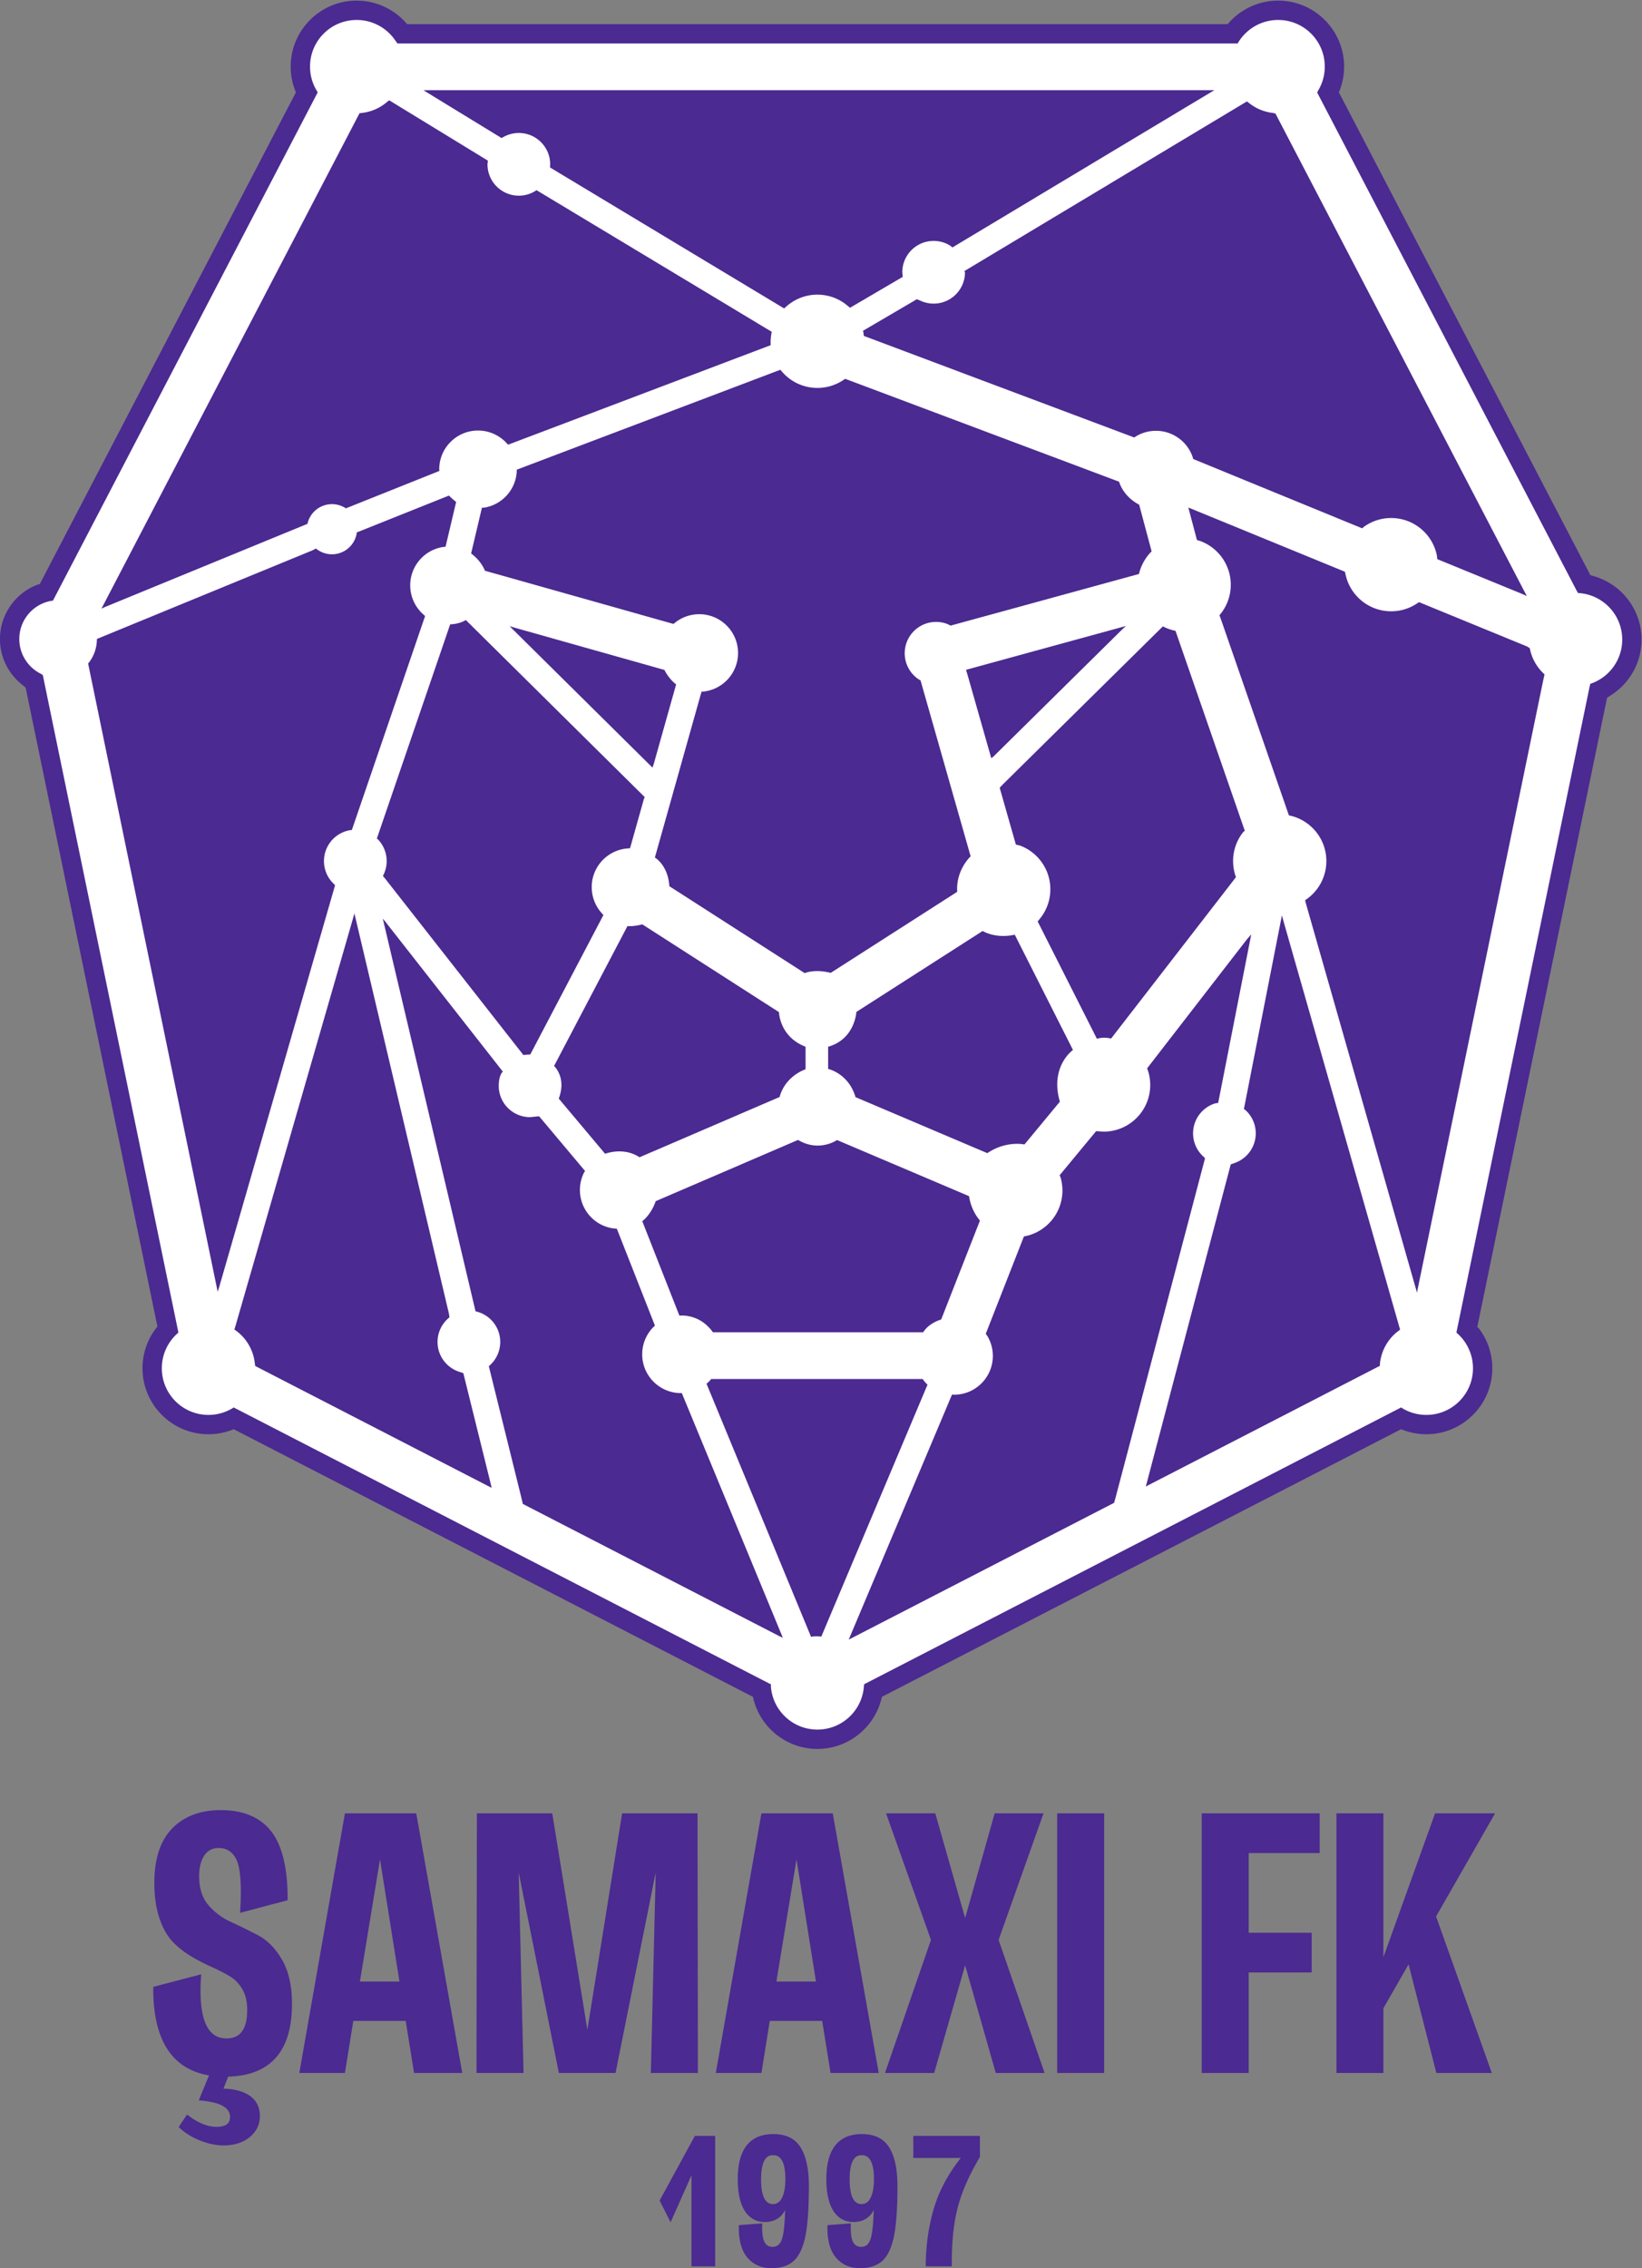
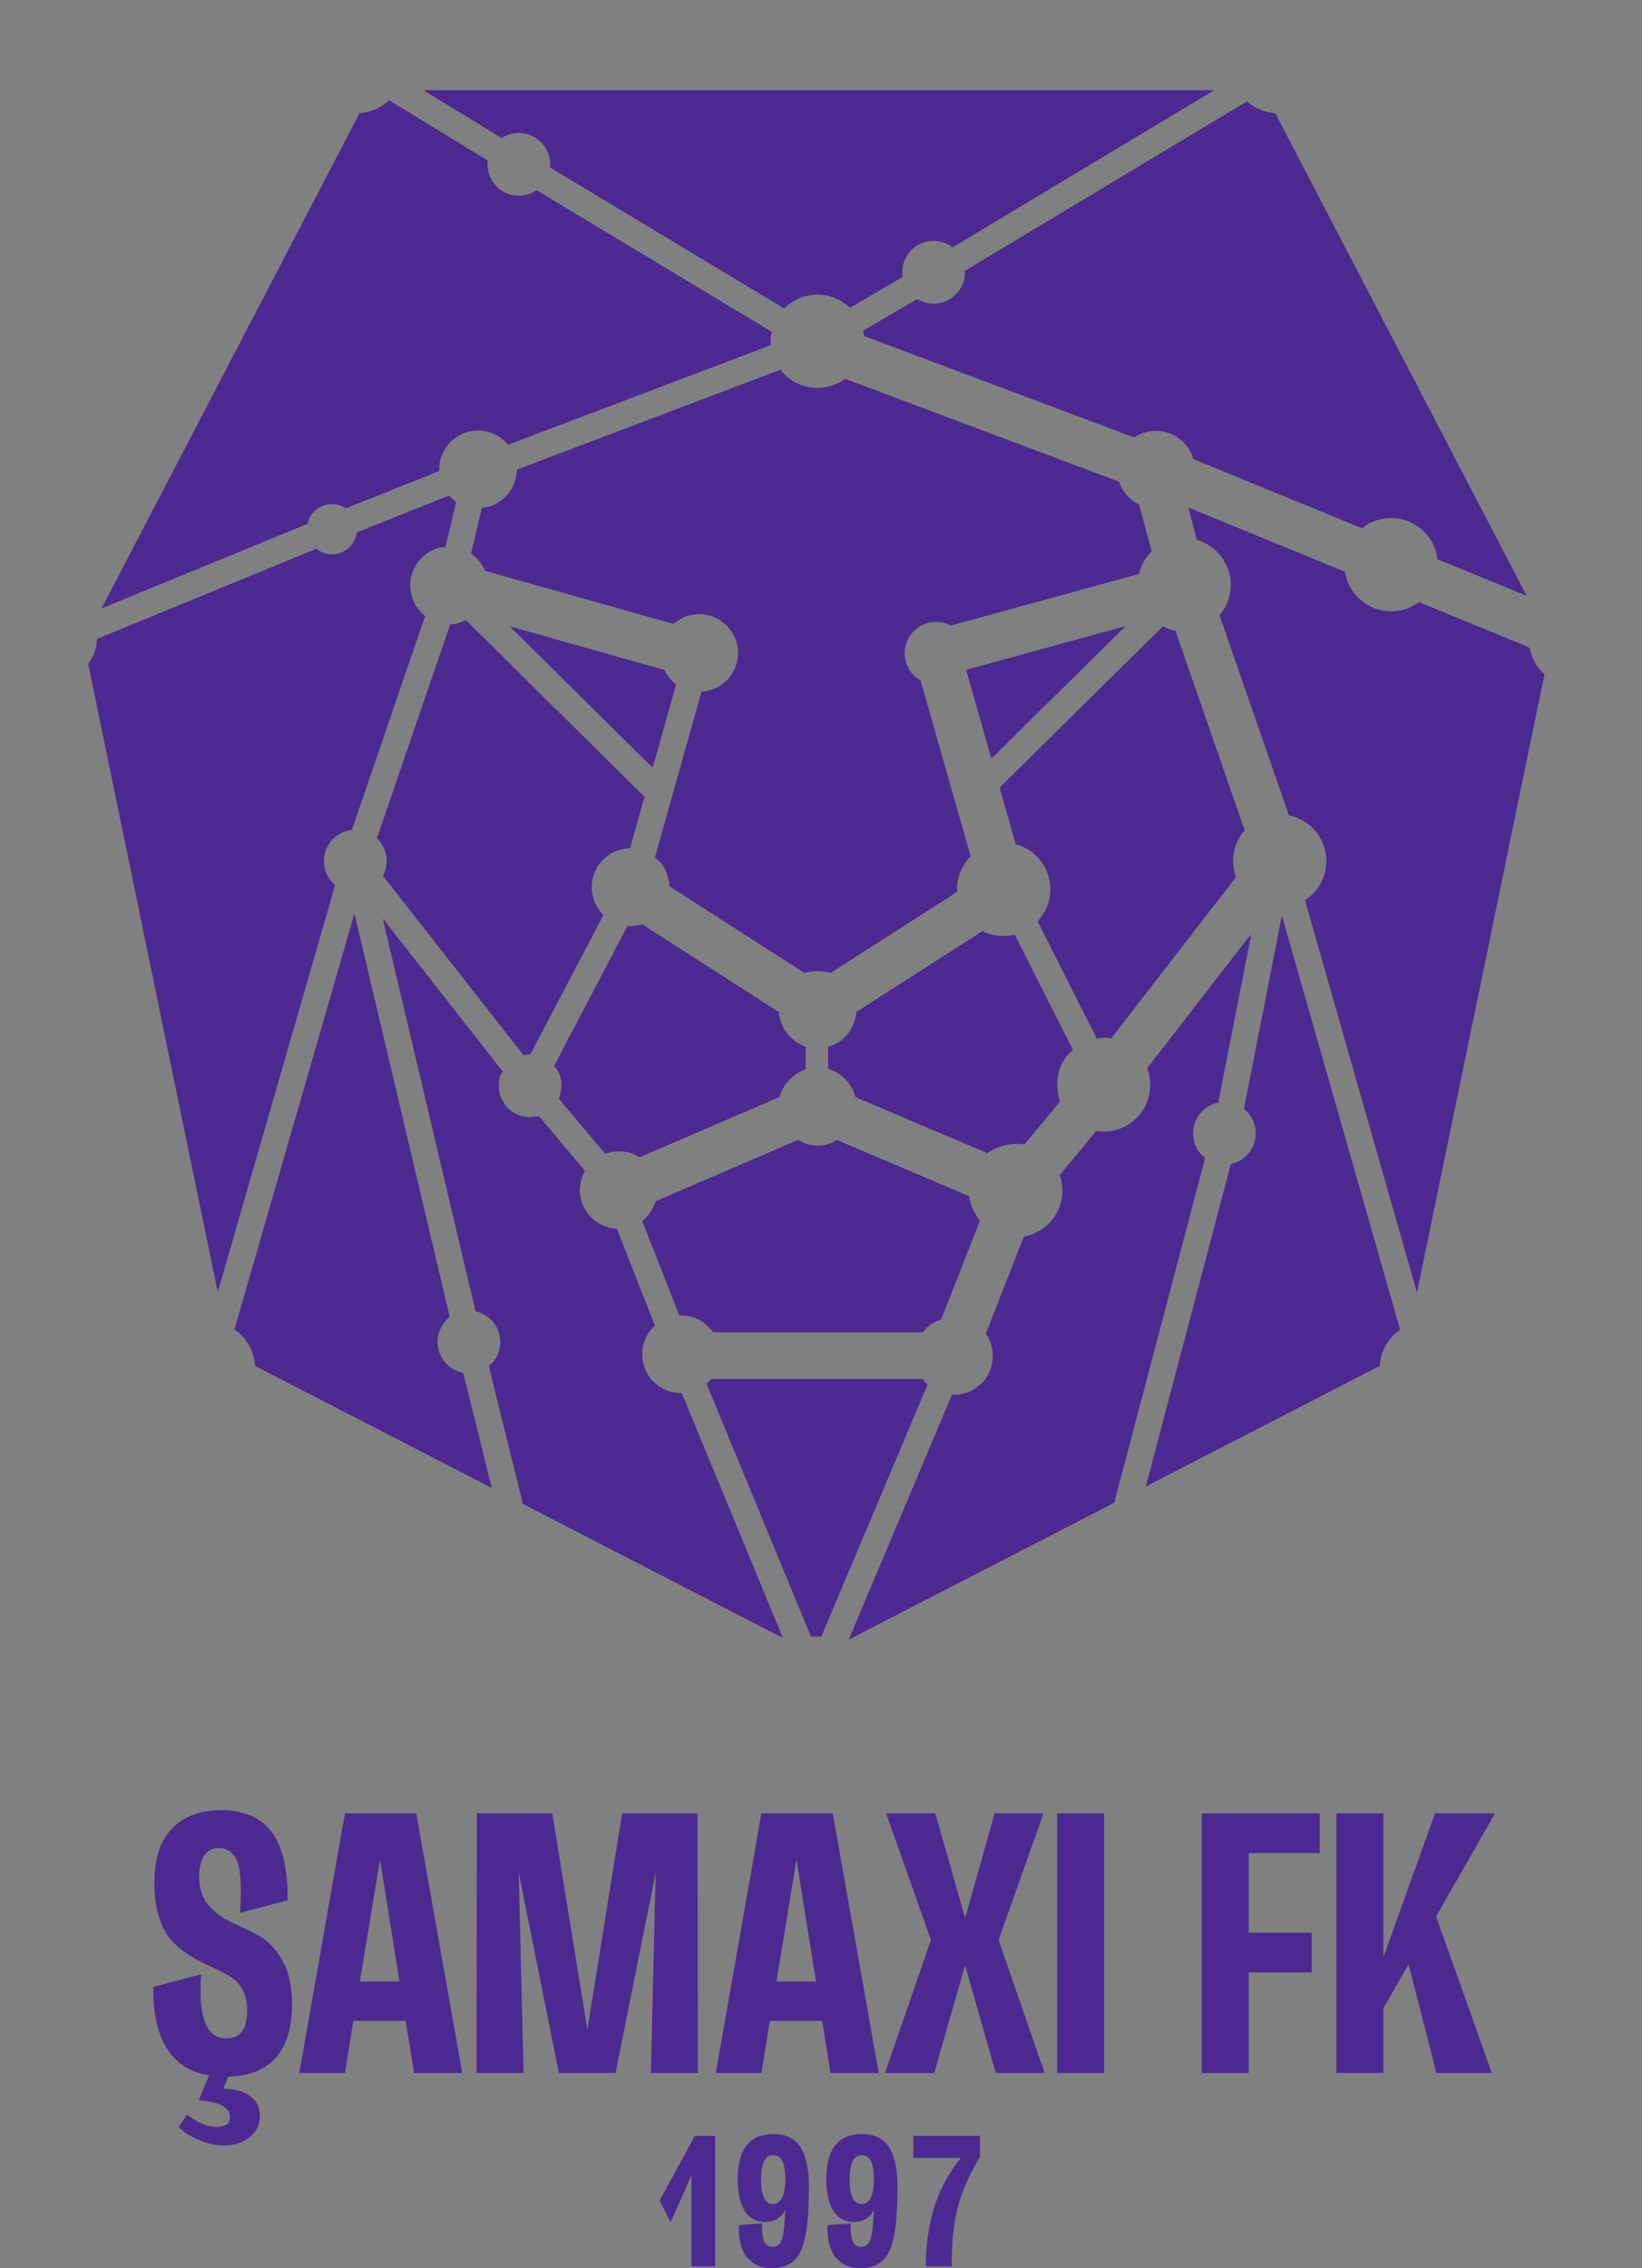
<svg xmlns="http://www.w3.org/2000/svg" viewBox="55.27 72.26 679.35 938.37">
  <rect x="55.27" y="72.26" width="679.35" height="938.37" fill="#808080" stroke="none" />
-   <path d="M49.108 574.68c-4.344 3.297-7.153 8.514-7.153 14.376 0 7.675 4.816 14.246 11.586 16.848l.783.238 79.487 152.59-.352.892a20.4 20.4 0 0 0-1.27 7.099c0 11.288 9.184 20.472 20.473 20.472 6.169 0 11.71-2.743 15.466-7.074l.2-.231h254.667l.584.652c3.745 4.087 9.124 6.653 15.091 6.653 11.289 0 20.473-9.184 20.473-20.472 0-2.84-.582-5.547-1.632-8.008l.49-.907 77.576-148.919.953-.287c8.608-2.42 14.937-10.341 14.937-19.712 0-7.466-4.017-14.012-10.003-17.588l-.709-.483-40.27-195.26.504-.488a20.37 20.37 0 0 0 4.154-12.348c0-11.29-9.184-20.473-20.473-20.473-2.478 0-4.854.442-7.054 1.252l-.789.307-161.106-83.04-.265-.95c-2.32-8.76-10.315-15.236-19.794-15.236-9.528 0-17.557 6.542-19.829 15.372l-.164.784-161.2 83.088-.594-.265a20.4 20.4 0 0 0-7.213-1.312c-11.289 0-20.473 9.184-20.473 20.473 0 4.664 1.568 8.97 4.205 12.415l.437.502-40.906 198.336z" style="fill:#4b2a91;fill-opacity:1;fill-rule:nonzero;stroke:none" transform="matrix(1.333 0 0 -1.333 -.667 1121.853)" />
-   <path d="M54.642 578.268a12.04 12.04 0 0 0-6.687 10.788c0 5.819 4.126 10.673 9.613 11.796l.832.128 82.173 157.745-.217.377a14.4 14.4 0 0 0-2.167 7.62c0 7.993 6.48 14.473 14.473 14.473 4.995 0 9.4-2.531 12-6.381l.667-.924h260.749l.356.564c2.565 4.051 7.087 6.741 12.236 6.741 7.994 0 14.473-6.48 14.473-14.472 0-2.792-.79-5.4-2.16-7.61l-.174-.484 80.504-154.541.433-.745c7.644-.39 13.721-6.713 13.721-14.453 0-6.403-4.158-11.835-9.921-13.743l-.295-1.312-41.254-200.029.566-.52a14.43 14.43 0 0 0 4.58-10.563c0-7.993-6.48-14.473-14.473-14.473-2.661 0-5.155.718-7.297 1.972l-.545.337-166.672-85.91-.062-.678c-.554-7.486-6.804-13.388-14.432-13.388-7.657 0-13.924 5.946-14.438 13.472l.046.547-166.047 85.586-.726.365a14.4 14.4 0 0 0-7.835-2.303c-7.994 0-14.473 6.48-14.473 14.473 0 4.23 1.815 8.036 4.709 10.682l.437.403L55.249 577.87z" style="fill:#fff;fill-opacity:1;fill-rule:nonzero;stroke:none" transform="matrix(1.333 0 0 -1.333 -.667 1121.853)" />
  <path d="m257.63 124.48-10.934-20.074 3.406-6.74 6.479 14.577V83.975h7.351v40.504zM270.942 111.062c0-4.211.71-7.492 2.114-9.751 1.464-2.36 3.59-3.557 6.322-3.557 2.077 0 3.787.669 5.084 1.987.474.482.834 1.098 1.193 1.715-.126-4.105-.418-7.04-.884-8.667-.539-1.874-1.505-2.747-3.042-2.747-1.042 0-1.814.415-2.363 1.269-.598.93-.884 2.711-.849 5.294l.01.713-7.244-.547-.005-.6c-.038-4.215.873-7.423 2.708-9.533 1.857-2.137 4.35-3.22 7.408-3.22 3.037 0 5.422.815 7.089 2.422 1.64 1.583 2.825 4.223 3.52 7.85.676 3.535 1.019 8.644 1.019 15.188 0 5.135-.832 9.128-2.473 11.87-1.706 2.849-4.579 4.294-8.539 4.294-7.344 0-11.068-4.704-11.068-13.98m7.24-.056c0 7.468 2.797 7.468 3.716 7.468.947 0 3.829 0 3.829-7.413 0-2.497-.363-4.47-1.077-5.862-.65-1.268-1.569-1.885-2.808-1.885-2.428 0-3.66 2.588-3.66 7.692M298.438 111.062c0-4.211.71-7.492 2.113-9.751 1.464-2.36 3.591-3.557 6.323-3.557 2.076 0 3.787.669 5.084 1.987.474.482.833 1.098 1.193 1.715-.126-4.105-.419-7.04-.885-8.667-.537-1.874-1.504-2.747-3.04-2.747-1.043 0-1.816.415-2.365 1.269-.598.93-.883 2.711-.848 5.294l.01.713-7.244-.547-.005-.6c-.039-4.215.873-7.423 2.708-9.533 1.857-2.137 4.35-3.22 7.408-3.22 3.036 0 5.421.815 7.088 2.422 1.641 1.583 2.825 4.223 3.52 7.85.676 3.535 1.02 8.644 1.02 15.188 0 5.135-.832 9.128-2.473 11.87-1.706 2.849-4.58 4.294-8.539 4.294-7.344 0-11.068-4.704-11.068-13.98m7.24-.056c0 7.468 2.797 7.468 3.716 7.468.946 0 3.828 0 3.828-7.413 0-2.497-.362-4.47-1.076-5.862-.65-1.268-1.57-1.885-2.808-1.885-2.429 0-3.66 2.588-3.66 7.692M325.434 124.48v-6.85h14.74c-3.737-4.736-6.5-9.75-8.132-14.943-1.747-5.561-2.67-11.634-2.745-18.052l-.008-.66h8.091l-.003.656c-.036 6.891.588 12.836 1.855 17.667 1.266 4.826 3.55 10.036 6.79 15.484l.092.155v6.542zM106.335 143.349c-11.157 2.111-16.804 11.103-16.804 26.808v.569l14.87 3.905-.064-1.019c-.536-8.459.504-14.143 3.089-16.897 1.25-1.333 2.846-1.98 4.877-1.98 4.294 0 6.382 2.9 6.382 8.868 0 2.494-.5 4.632-1.485 6.357-.987 1.726-2.286 3.081-3.864 4.028a51 51 0 0 1-5.514 2.84 65 65 0 0 0-6.23 3.2 28.4 28.4 0 0 0-5.8 4.465c-1.768 1.768-3.214 4.257-4.301 7.4-1.076 3.114-1.622 6.865-1.622 11.147 0 7.397 1.856 13.063 5.518 16.84 3.67 3.786 8.753 5.706 15.107 5.706 6.988 0 12.26-2.226 15.668-6.613 3.365-4.331 5.07-11.327 5.07-20.792v-.568l-14.752-3.909.058 1.015c.443 7.817.032 13.052-1.223 15.561-1.193 2.388-2.992 3.548-5.499 3.548-1.874 0-3.303-.73-4.372-2.232-1.108-1.56-1.67-3.754-1.67-6.523 0-3.718.948-6.712 2.818-8.9a20.1 20.1 0 0 1 6.92-5.233 195 195 0 0 0 8.45-4.14c2.94-1.529 5.473-4.095 7.53-7.63 2.055-3.527 3.096-8.156 3.096-13.759 0-14.449-6.507-22.018-19.346-22.52l-.454-.018c-.486-1.24-1.16-2.96-1.465-3.742 3.17-.066 5.8-.71 7.794-1.957 2.33-1.454 3.51-3.66 3.51-6.557 0-2.632-1.08-4.84-3.213-6.561-2.083-1.684-4.787-2.537-8.033-2.537-2.268 0-4.677.492-7.162 1.462-2.482.97-4.611 2.252-6.327 3.814l-.47.426 2.587 3.884.623-.46c3.02-2.229 5.876-3.359 8.49-3.359 3.796 0 4.235 1.772 4.235 3.105 0 2.78-2.931 4.473-8.713 5.03l-.988.095 3.192 7.758zM149.02 224.586l-14.16-80.574h14.162l2.6 16.158h16.26l2.597-16.158h14.955l-14.273 80.574zm10.888-14.275 6.043-37.93h-12.28zM235.057 224.586l-10.788-67.187-10.895 67.187h-23.398l-.116-80.574h14.6l-1.507 62.23 12.467-62.23h17.593l12.466 62.228-1.508-62.228h14.6l-.115 80.574zM278.29 224.586l-14.16-80.574h14.162l2.6 16.158h16.259l2.598-16.158h14.954l-14.273 80.574zm10.887-14.275 6.043-37.93h-12.28zM350.685 224.586l-9.164-32.501-9.27 32.5h-15.274l13.937-39.273-14.268-41.3h15.264s8.379 29.14 9.61 33.426l9.504-33.426h15.152l-14.265 41.3 13.934 39.274zM370.092 224.586v-80.574h14.581v80.574zM414.952 224.586v-80.574h14.58v31.187h19.55v12.322h-19.55v24.743h22.036v12.322zM487.375 224.586l-16.034-44.642v44.642h-14.58v-80.574h14.58v20.09l7.814 13.623 8.62-33.713h17.21l-17.299 48.577 18.316 31.997zM370.924 445.47l-10.987-13.283s-5.731 1.272-11.524-2.7l-40.922 17.392c-2.13 7.364-8.496 8.76-8.496 8.76v6.876c8.375 2.375 8.764 10.806 8.764 10.806l39.197 25.122s3.892-2.496 9.965-1.15l18.067-35.782s-7.259-5.087-4.064-16.042M299.795 485.44l39.265 25.164c-.436 6.84 4.17 10.997 4.17 10.997l-15.545 54.586-.906.58a9.72 9.72 0 0 0-4.012 7.873c0 5.373 4.355 9.729 9.728 9.729a9.7 9.7 0 0 0 3.562-.673l.957-.474 58.466 16.034c.986 4.366 3.922 7.007 3.922 7.007l-3.877 14.51s-4.63 2.116-6.23 7.116L304.3 669.815l-.627-.404a14.4 14.4 0 0 0-8.012-2.418c-4.467 0-8.46 2.024-11.116 5.204l-.379.428-81.815-31.006-.005-.627c-.336-5.613-4.518-10.191-9.947-11.133l-.86-.056-3.358-14.21s2.89-1.891 4.302-5.347l58.497-16.5.66.512a12 12 0 0 0 7.354 2.506c6.65 0 12.04-5.391 12.04-12.04 0-6.413-5.013-11.657-11.335-12.022l-.265-.922-14.215-50.543s4.086-2.314 4.493-8.893l42.014-26.984s2.994 1.381 8.068.08zM263.245 373.89h65.25c1.874 3 5.588 3.966 5.588 3.966l12.033 30.707c-3.004 3.547-3.37 7.577-3.37 7.577l-40.98 17.417s-5.572-3.886-12.109.036l-44.19-19.012s-1.09-3.735-4.155-6.213l11.522-29.31s6.161.832 10.411-5.168M329.843 357.633l-32.966-78.193s-1.898.237-3.181-.073l-32.45 78.574c1.083.802 1.416 1.449 1.416 1.449h65.666s.695-1.013 1.515-1.757M338.079 354.515c6.65 0 12.04 5.392 12.04 12.04 0 2.232-.606 4.32-1.663 6.112l-.537.756 11.839 30.212 1.117.241c6.236 1.61 10.842 7.275 10.842 14.014 0 1.378-.193 2.712-.552 3.975l-.303.781 11.313 13.675 2.32-.154c7.993 0 14.472 6.48 14.472 14.473 0 1.445-.212 2.842-.607 4.16l-.35 1.02 30.957 40.014 1.356 1.55-10.265-52.306-.913-.134a9.73 9.73 0 0 1-6.878-9.304 9.7 9.7 0 0 1 2.77-6.799l.947-.922-27.777-105.35-.455-1.61-80.9-41.699-1.464-.741 32.064 76.055zM336.845 711.177a9.7 9.7 0 0 1-5.1 1.442c-5.373 0-9.728-4.356-9.728-9.73l.136-1.43-16.363-9.588-.72.592a14.4 14.4 0 0 1-9.408 3.475 14.42 14.42 0 0 1-9.894-3.91l-.427-.366-72.663 43.753.046.975c0 5.373-4.355 9.729-9.729 9.729a9.7 9.7 0 0 1-4.654-1.183l-.716-.385-24.225 14.82 1.178.019h243.25l1.065.032-81.318-48.831zM341.474 702.89c0-5.372-4.355-9.73-9.729-9.73a9.7 9.7 0 0 0-4.148.927l-1.058.437-16.715-9.793s.166-.518.252-1.596l83.927-31.525.382.256a12 12 0 0 0 6.36 1.815c5.243 0 9.702-3.35 11.355-8.026l.21-.728 52.437-21.51.616.522a14.4 14.4 0 0 0 8.382 2.673c6.994 0 12.83-4.962 14.178-11.556l.154-1.208 26.231-10.76 1.535-.69-78.006 149.746-.747.191a14.4 14.4 0 0 0-7.477 3.1l-.633.48-87.715-52.673zM152.147 503.117l29.164-123.48.147-1.118a9.71 9.71 0 0 1-3.691-7.63c0-4.333 2.834-8.006 6.751-9.264l1.246-.397 8.419-34.001.38-1.62-73.382 37.823-.143.964a14.47 14.47 0 0 1-6.329 10.359l.415 1.364 36.85 127.777zM423.959 425.999 397.59 325.995l.667.378 71.985 37.104.033.75a14.46 14.46 0 0 0 5.676 10.047l.57.435-36.102 126.46-.582 2.112-11.792-60.082.542-.405a9.734 9.734 0 0 0-3.268-16.301z" style="fill:#4b2a91;fill-opacity:1;fill-rule:nonzero;stroke:none" transform="matrix(1.333 0 0 -1.333 -.667 1121.853)" />
  <path d="m244.849 550.202 6.969 24.78c-2.378 1.793-3.629 4.486-3.629 4.486l-46.136 13.012-1.912.556 44.325-43.875zM178.288 641.723c0 6.65 5.39 12.041 12.04 12.041a12 12 0 0 0 8.998-4.039l.372-.342 81.481 30.88c-.15 2.205.323 4.139.323 4.139l-73.02 43.966-.615-.402a9.7 9.7 0 0 0-4.872-1.305c-5.373 0-9.728 4.357-9.728 9.729l.126 1.137-30.585 18.71-.469-.275a14.4 14.4 0 0 0-7.933-3.608l-.862-.114-80.088-153.745 1.18.537 62.753 25.774.194.715a7.785 7.785 0 0 0 11.232 4.401l.508-.3 29.017 11.606zM215.386 446.425l14.391-17.134s5.655 2.245 10.686-1.078l43.47 18.703c1.814 6.65 8.062 8.6 8.062 8.6v6.999c-8.125 3.125-8.256 10.742-8.256 10.742l-42.424 27.247s-2.51-.713-4.603-.539l-22.776-43.419s3.965-3.586 1.45-10.121M204.423 459.93l-42.966 54.826-.646.767a9.7 9.7 0 0 1 1.163 4.617c0 2.56-.99 4.89-2.606 6.628l-.429.392c4.342 12.68 16.331 47.703 22.753 66.463 0 0 2.62-.018 4.862 1.324l55.528-54.963-.275-.598-4.29-15.252-.9-.082c-6.161-.53-10.996-5.699-10.996-11.996 0-2.94 1.054-5.635 2.804-7.725l.824-.943-22.71-43.291s-1.313 0-2.116-.166M173.07 596.96a12 12 0 0 0-3.782 8.763c0 5.99 4.375 10.96 10.104 11.886l.862.09 3.287 13.905c-1.454 1.113-2.222 1.983-2.222 1.983l-27.76-11.103-.84-.298a7.784 7.784 0 0 0-12.684-5.045l-1.129-.578-66.327-27.26-.543-.247c0-2.626-.842-5.057-2.269-7.036l-.452-.567 40.212-194.974.488 1.516 35.943 124.63-.297.353a9.7 9.7 0 0 0-3.144 7.162c0 4.701 3.334 8.624 7.767 9.53l.893.132 22.726 66.385zM253.329 355.015c-6.65 0-12.04 5.392-12.04 12.04a12 12 0 0 0 3.277 8.259l.672.657-11.82 30.061-1.316.131c-5.75.908-10.147 5.888-10.147 11.893 0 1.943.46 3.778 1.276 5.402l.33.485-14.277 16.997-2.789-.28c-5.373 0-9.762 4.358-9.728 9.73.021 3.5 1.265 4.402 1.265 4.402l-36.566 46.659-.694.823 28.78-121.854.844-.241c3.957-1.235 6.828-4.927 6.828-9.29a9.7 9.7 0 0 0-3.02-7.044l-.52-.491 10.062-40.63.49-2.103 79.707-41.084 1.003-.467-31.38 75.982zM447.26 507.08l34.505-120.872.182.959 39.03 189.243.381 1.682a14.46 14.46 0 0 0-4.588 8.122l-.778.51-33.59 13.779-.593-.383a14.4 14.4 0 0 0-8.064-2.453c-6.905 0-12.68 4.836-14.124 11.306l-.246.976-48.584 19.93 2.679-10.095 1.084-.33c5.498-2.053 9.413-7.351 9.413-13.564 0-3.613-1.323-6.916-3.512-9.452l.478-1.303 21.077-60.806.825-.187c6.214-1.626 10.799-7.28 10.799-14.002 0-5.09-2.628-9.567-6.6-12.147zM382.423 464.978l-18.393 36.43.754.925a14.4 14.4 0 0 1 3.183 9.057c0 6.224-3.93 11.53-9.443 13.574l-1.262.305-5.022 17.634.897.951 49.761 49.132s1.534-.885 3.915-1.39l21.504-62.038-.538-.479a14.4 14.4 0 0 1-3.09-8.94c0-1.754.313-3.436.885-4.993l-.68-.881-38.075-49.212s-2.217.638-4.396-.075M389.86 591.636l-39.505-39.005-.726-.558-7.37 25.88-.466 1.544 49.6 13.603z" style="fill:#4b2a91;fill-opacity:1;fill-rule:nonzero;stroke:none" transform="matrix(1.333 0 0 -1.333 -.667 1121.853)" />
</svg>